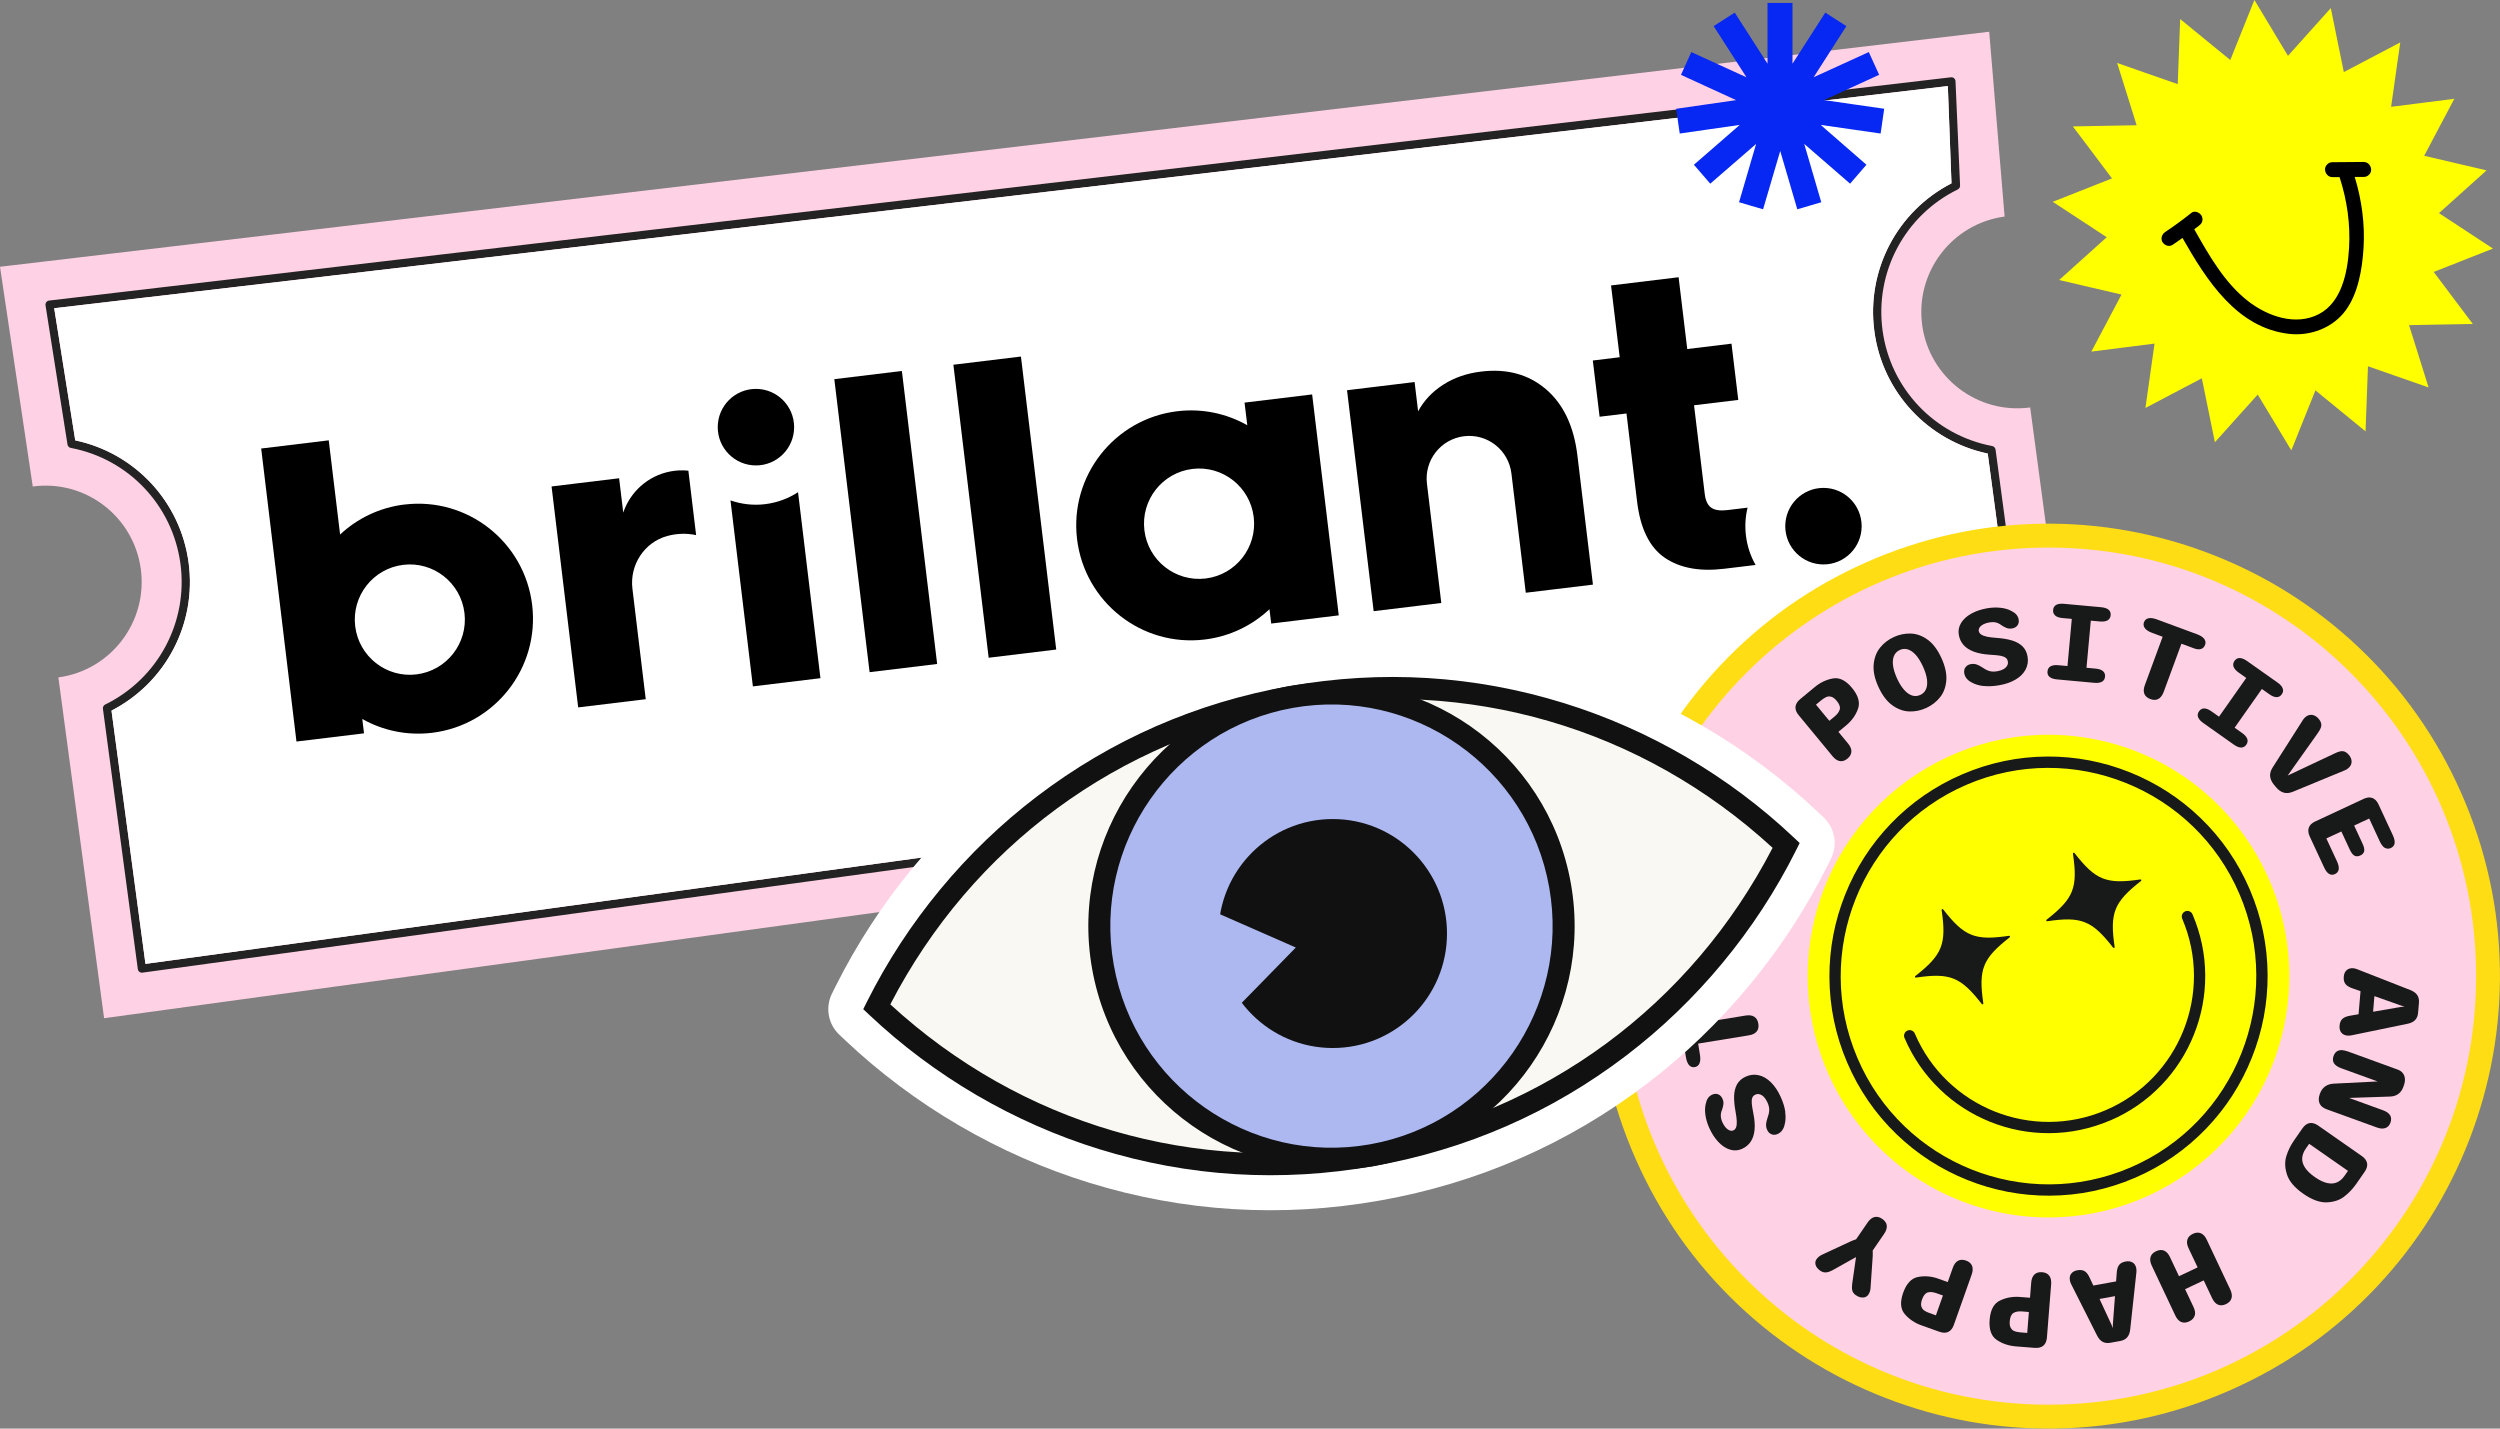
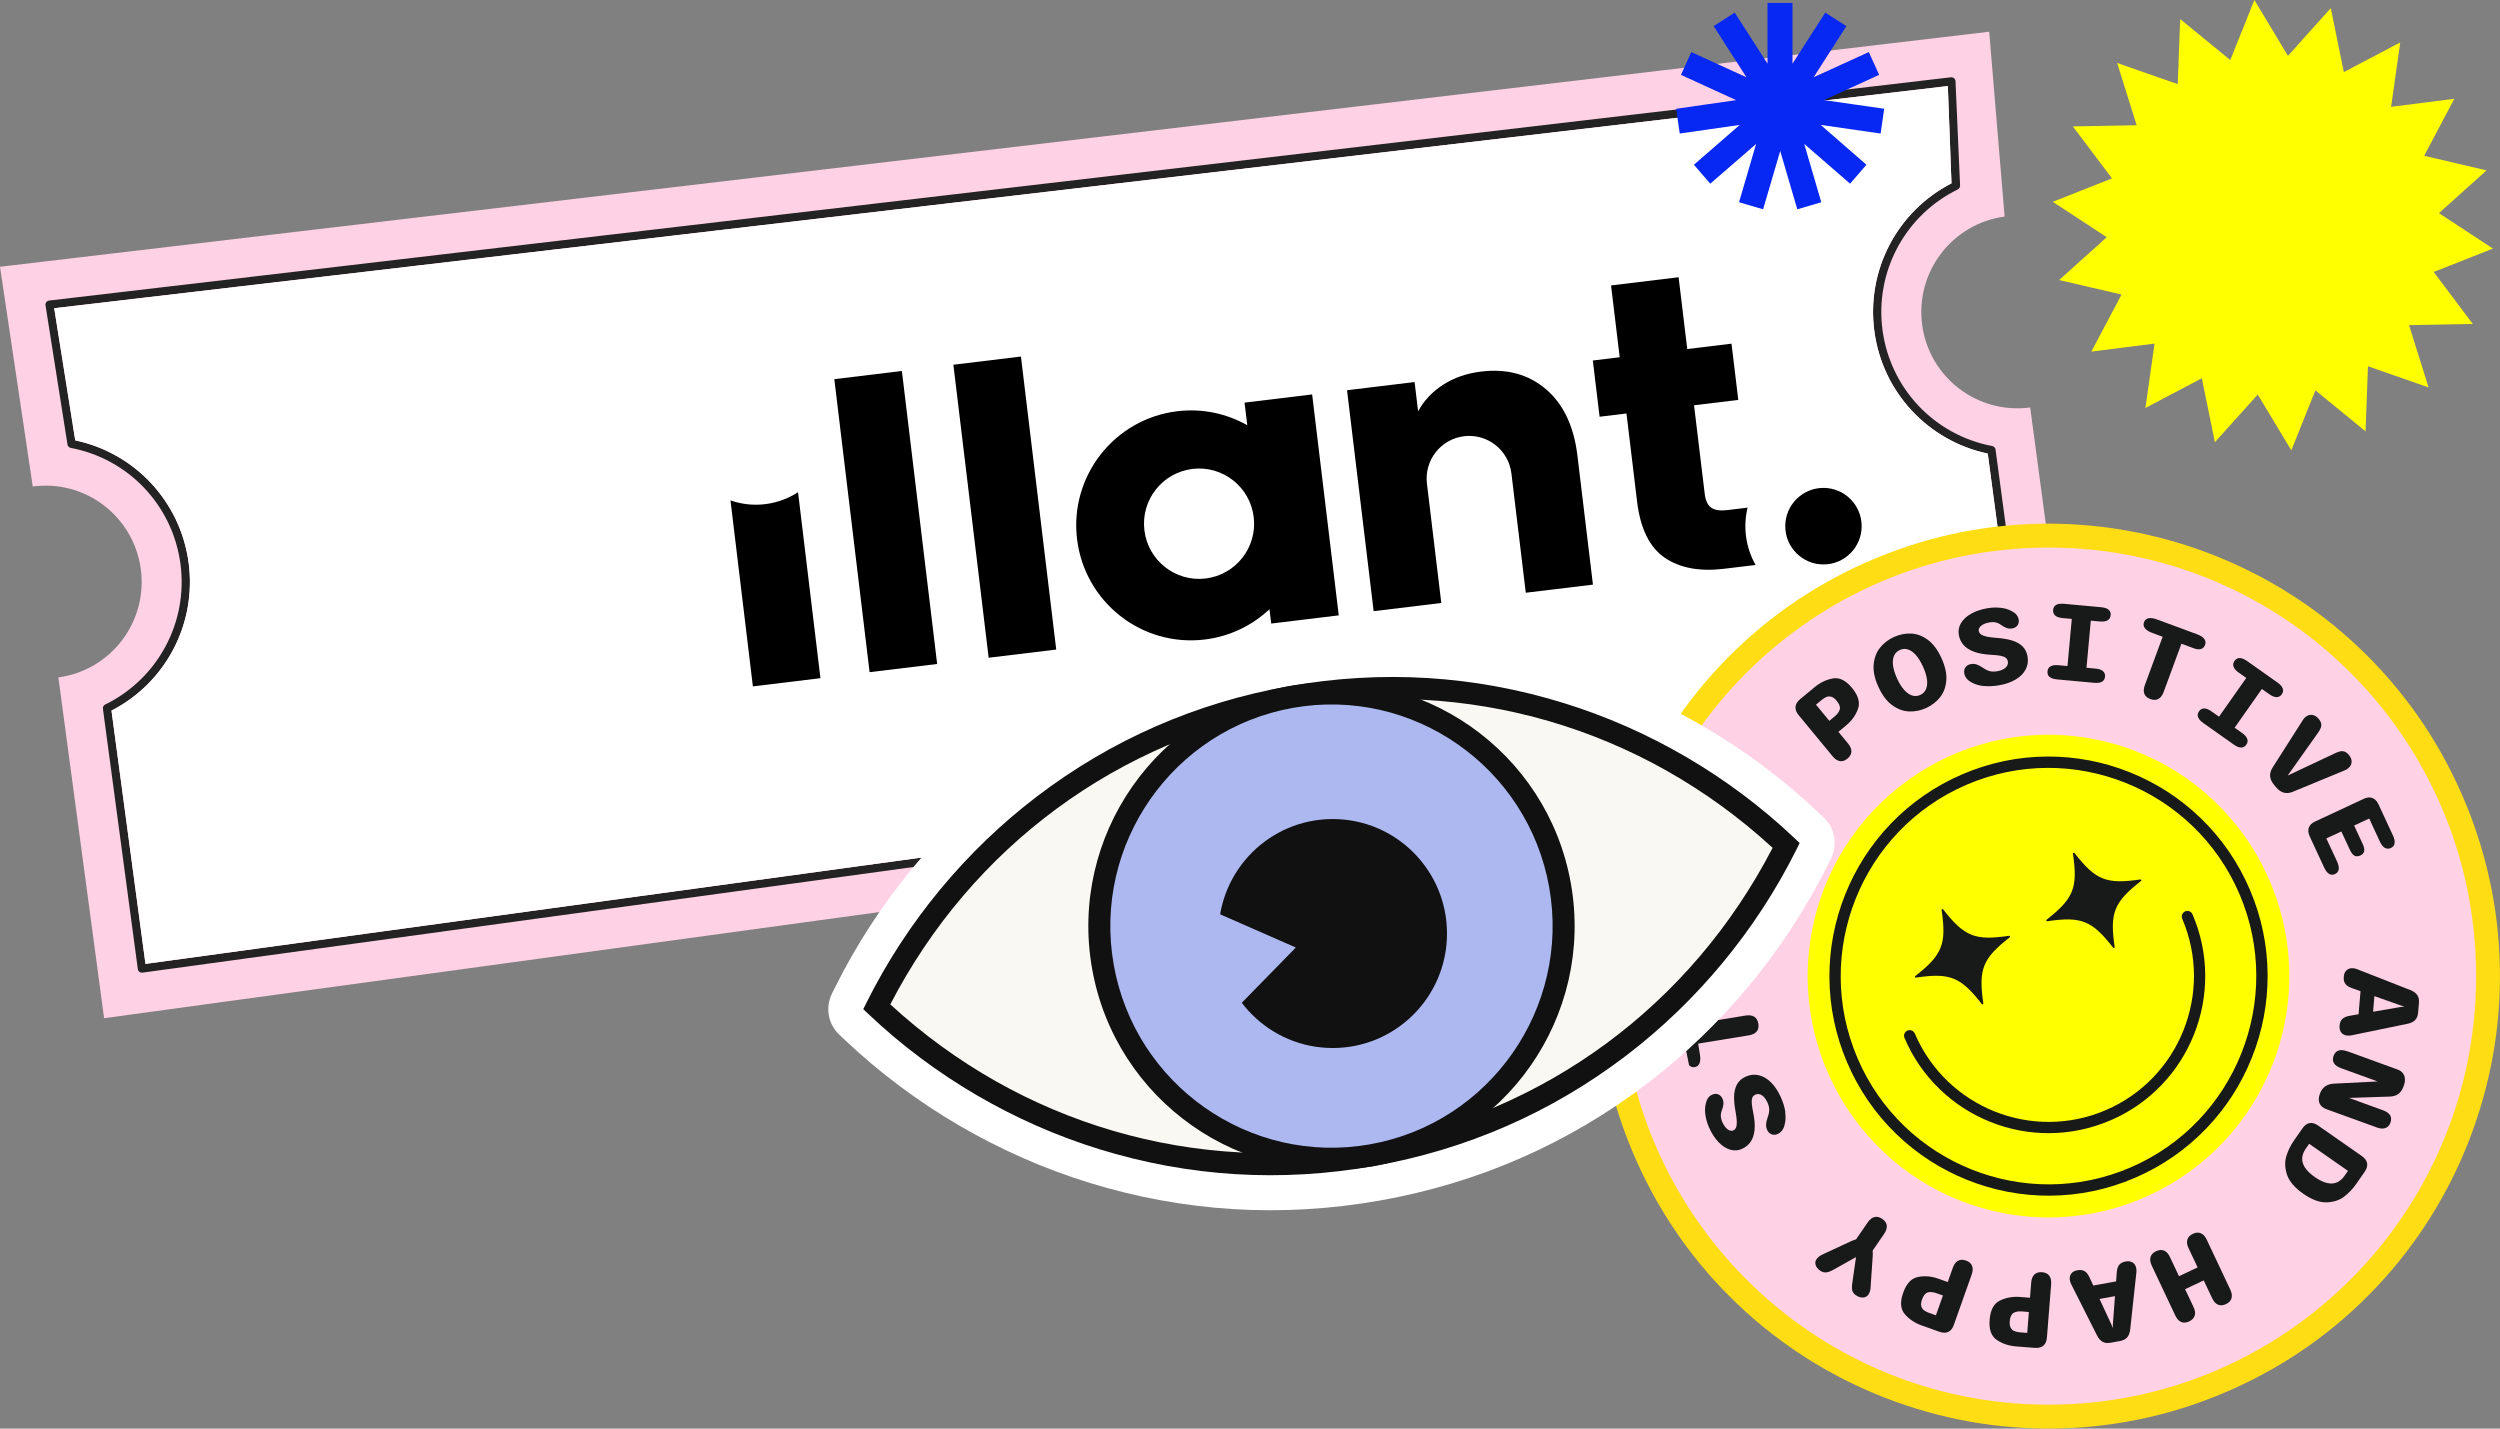
<svg xmlns="http://www.w3.org/2000/svg" width="378" height="216" viewBox="0 0 378 216" fill="none">
  <rect x="0" y="0" width="378" height="216" fill="#808080" stroke="none" />
  <g clip-path="url(#clip0_375_880)">
    <path d="M340.864 0L343.403 4.219L345.942 8.444L349.178 4.832L352.42 1.226L353.4 6.064L354.387 10.896L358.656 8.655L362.918 6.414L362.227 11.279L361.537 16.15L366.318 15.543L371.094 14.937L368.818 19.241L366.536 23.552L371.252 24.66L375.961 25.761L372.37 28.991L368.772 32.227L372.85 34.904L376.935 37.586L372.455 39.353L367.976 41.12L370.936 45.055L373.889 48.984L369.068 49.069L364.247 49.162L365.727 53.868L367.2 58.581L362.615 56.98L358.037 55.378L357.853 60.295L357.669 65.219L353.881 62.121L350.092 59.023L348.27 63.558L346.448 68.1L343.909 63.874L341.37 59.656L338.127 63.261L334.891 66.867L333.905 62.035L332.918 57.197L328.656 59.438L324.387 61.686L325.078 56.815L325.768 51.95L320.987 52.556L316.211 53.163L318.494 48.852L320.77 44.541L316.06 43.44L311.344 42.339L314.942 39.102L318.54 35.866L314.455 33.19L310.377 30.513L314.85 28.747L319.329 26.974L316.376 23.045L313.416 19.116L318.237 19.024L323.059 18.938L321.585 14.225L320.112 9.519L324.69 11.12L329.274 12.722L329.458 7.798L329.643 2.881L333.431 5.979L337.22 9.077L339.042 4.535L340.864 0Z" fill="#FFFF00" />
-     <path fill-rule="evenodd" clip-rule="evenodd" d="M357.399 24.488C356.604 24.495 355.808 24.502 355.012 24.508C354.216 24.515 353.42 24.521 352.624 24.528C352.335 24.528 352.059 24.66 351.855 24.871C351.651 25.075 351.526 25.359 351.545 25.662C351.565 25.965 351.69 26.248 351.888 26.453C352.085 26.657 352.354 26.782 352.664 26.782C352.841 26.782 353.025 26.782 353.203 26.782C353.381 26.782 353.565 26.782 353.742 26.782C354.308 28.516 354.722 30.296 354.966 32.096C355.209 33.895 355.288 35.714 355.176 37.534C355.064 39.36 354.788 41.397 354.104 43.209C353.427 45.015 352.341 46.591 350.618 47.494C348.868 48.404 346.935 48.489 345.06 48.061C343.186 47.626 341.377 46.676 339.897 45.523C338.108 44.126 336.634 42.392 335.332 40.526C334.03 38.661 332.898 36.65 331.787 34.693C331.787 34.693 331.787 34.686 331.78 34.679C331.78 34.679 331.78 34.673 331.774 34.666C331.892 34.574 332.017 34.482 332.135 34.389C332.254 34.297 332.379 34.205 332.497 34.112C332.616 34.014 332.721 33.921 332.806 33.816C332.892 33.704 332.958 33.585 332.99 33.427C333.023 33.295 333.03 33.137 333.004 32.992C332.977 32.847 332.931 32.695 332.859 32.577C332.708 32.346 332.451 32.155 332.168 32.062C331.885 31.97 331.583 31.99 331.346 32.181C330.702 32.695 330.05 33.196 329.379 33.684C328.715 34.172 328.038 34.64 327.354 35.095C327.117 35.253 326.939 35.51 326.86 35.787C326.788 36.064 326.814 36.373 326.985 36.631C327.15 36.881 327.4 37.059 327.669 37.138C327.946 37.217 328.242 37.191 328.498 37.02C328.748 36.855 328.998 36.683 329.248 36.505C329.498 36.327 329.741 36.156 329.991 35.978C331.82 39.188 333.878 42.59 336.463 45.299C339.048 48.008 342.166 50.032 346.106 50.48C347.717 50.665 349.375 50.44 350.875 49.834C352.374 49.227 353.716 48.239 354.69 46.901C355.624 45.615 356.248 44.053 356.656 42.418C357.071 40.783 357.268 39.076 357.367 37.507C357.478 35.701 357.413 33.882 357.182 32.076C356.952 30.27 356.564 28.483 356.031 26.75C356.268 26.75 356.498 26.75 356.735 26.75C356.972 26.75 357.202 26.75 357.439 26.75C357.728 26.75 358.005 26.618 358.208 26.407C358.412 26.196 358.537 25.919 358.518 25.616C358.498 25.312 358.373 25.029 358.176 24.825C357.978 24.62 357.709 24.495 357.399 24.495V24.488Z" fill="black" />
    <path d="M290.625 49.115C291.697 57.085 299.011 62.681 306.963 61.607L313.876 113.135L15.74 153.951L8.827 102.423C16.779 101.349 22.363 94.019 21.291 86.049C20.219 78.08 12.905 72.483 4.953 73.558L0 40.335L300.767 4.799L303.096 32.742C295.144 33.816 289.559 41.146 290.632 49.115H290.625Z" fill="#FFD1E4" />
    <path d="M306.463 108.026L21.541 147.063C21.199 147.109 20.883 146.872 20.837 146.523L15.562 107.17C15.529 106.899 15.668 106.642 15.904 106.524C23.889 102.615 28.467 94.058 27.283 85.239C26.099 76.419 19.436 69.379 10.701 67.724C10.438 67.671 10.235 67.461 10.202 67.19L6.88 46.149C6.834 45.806 7.077 45.49 7.419 45.444L294.966 11.687C295.308 11.641 295.624 11.879 295.67 12.228L296.361 27.995C296.393 28.266 296.255 28.523 296.018 28.642C288.033 32.55 283.456 41.107 284.639 49.926C285.823 58.746 292.486 65.786 301.221 67.441C301.484 67.493 301.688 67.704 301.728 67.975L307.003 107.328C307.049 107.671 306.806 107.987 306.463 108.033V108.026ZM21.995 145.738L305.681 106.873L300.544 68.581C291.5 66.669 284.633 59.293 283.403 50.091C282.166 40.882 286.843 31.951 295.065 27.719L294.512 13.012L8.195 46.604L11.379 66.584C20.423 68.496 27.29 75.872 28.52 85.074C29.756 94.283 25.08 103.214 16.858 107.446L21.995 145.738Z" fill="#232323" />
    <path d="M283.403 50.091C282.166 40.882 286.843 31.95 295.065 27.718L294.512 13.012L8.196 46.604L11.379 66.584C20.423 68.495 27.29 75.872 28.52 85.074C29.756 94.282 25.08 103.214 16.858 107.446L21.995 145.738L305.681 106.873L300.544 68.581C291.5 66.669 284.633 59.293 283.403 50.091Z" fill="white" />
    <path d="M337.292 210.16C328.866 213.891 319.961 215.848 310.824 215.993C302.004 216.132 293.335 214.569 285.074 211.366C276.812 208.156 269.36 203.456 262.934 197.398C256.278 191.122 251.016 183.661 247.299 175.21C243.576 166.766 241.623 157.84 241.478 148.684C241.34 139.845 242.899 131.157 246.096 122.878C249.299 114.598 253.989 107.13 260.033 100.69C266.295 94.019 273.741 88.745 282.173 85.021C290.599 81.29 299.505 79.332 308.641 79.187C317.461 79.049 326.13 80.611 334.391 83.815C342.653 87.025 350.105 91.725 356.531 97.783C363.188 104.058 368.45 111.52 372.166 119.971C375.889 128.415 377.842 137.34 377.987 146.496C378.125 155.336 376.566 164.024 373.37 172.303C370.166 180.582 365.477 188.051 359.432 194.491C353.17 201.162 345.724 206.435 337.292 210.16Z" fill="#FFDD14" />
    <path d="M309.733 212.388C345.441 212.388 374.389 183.377 374.389 147.59C374.389 111.804 345.441 82.793 309.733 82.793C274.024 82.793 245.076 111.804 245.076 147.59C245.076 183.377 274.024 212.388 309.733 212.388Z" fill="#FFD1E4" />
    <path d="M269.919 168.144C270.018 168.849 269.992 169.482 269.84 170.035C269.682 170.741 269.327 171.215 268.775 171.466C268.597 171.545 268.406 171.585 268.209 171.578C268.012 171.578 267.821 171.512 267.637 171.387C267.453 171.268 267.308 171.084 267.196 170.84C267.065 170.55 267.012 170.26 267.032 169.983C267.051 169.706 267.117 169.396 267.236 169.06C267.393 168.645 267.486 168.256 267.505 167.893C267.525 167.531 267.439 167.135 267.242 166.7C267.091 166.364 266.913 166.087 266.716 165.876C266.519 165.665 266.302 165.527 266.078 165.461C265.854 165.395 265.624 165.408 265.4 165.514C265.17 165.619 265.019 165.777 264.94 166.001C264.861 166.225 264.841 166.502 264.868 166.852C264.894 167.194 264.973 167.676 265.098 168.289C265.295 169.271 265.361 170.121 265.289 170.84C265.216 171.558 265.026 172.151 264.703 172.626C264.388 173.101 263.947 173.463 263.381 173.714C262.802 173.977 262.204 174.01 261.586 173.826C260.967 173.641 260.382 173.259 259.836 172.685C259.29 172.112 258.823 171.4 258.442 170.55C258.152 169.91 257.961 169.271 257.863 168.625C257.764 167.979 257.784 167.392 257.915 166.871C258.053 166.192 258.369 165.738 258.876 165.514C259.204 165.368 259.507 165.349 259.79 165.461C260.073 165.573 260.283 165.797 260.434 166.12C260.566 166.41 260.612 166.687 260.579 166.964C260.546 167.234 260.474 167.524 260.362 167.834C260.244 168.104 260.178 168.394 260.185 168.697C260.185 169.001 260.27 169.343 260.441 169.719C260.579 170.022 260.744 170.279 260.928 170.49C261.119 170.701 261.316 170.84 261.513 170.919C261.717 170.991 261.908 170.991 262.079 170.919C262.283 170.827 262.421 170.662 262.506 170.431C262.585 170.2 262.618 169.89 262.598 169.502C262.579 169.119 262.52 168.638 262.414 168.071C262.25 167.181 262.177 166.397 262.197 165.724C262.217 165.045 262.362 164.459 262.638 163.951C262.914 163.45 263.355 163.055 263.96 162.785C264.611 162.488 265.269 162.422 265.927 162.574C266.584 162.725 267.203 163.088 267.775 163.655C268.347 164.222 268.84 164.96 269.248 165.869C269.617 166.68 269.847 167.438 269.939 168.144H269.919Z" fill="#181919" />
-     <path d="M253.929 152.165C254.061 151.849 254.304 151.657 254.646 151.598C254.988 151.545 255.271 151.618 255.495 151.822C255.718 152.027 255.87 152.35 255.942 152.798L256.271 154.802L263.94 153.549C264.48 153.464 264.92 153.523 265.249 153.734C265.578 153.945 265.782 154.294 265.861 154.782C265.94 155.27 265.861 155.665 265.611 155.962C265.368 156.265 264.973 156.456 264.427 156.542L256.758 157.794L257.034 159.482C257.119 160.022 257.1 160.458 256.962 160.781C256.823 161.104 256.58 161.288 256.245 161.347C255.896 161.407 255.613 161.301 255.383 161.044C255.159 160.781 255.001 160.378 254.909 159.838L253.87 153.464C253.785 152.923 253.804 152.488 253.936 152.172L253.929 152.165Z" fill="#181919" />
+     <path d="M253.929 152.165C254.061 151.849 254.304 151.657 254.646 151.598C254.988 151.545 255.271 151.618 255.495 151.822C255.718 152.027 255.87 152.35 255.942 152.798L256.271 154.802L263.94 153.549C264.48 153.464 264.92 153.523 265.249 153.734C265.578 153.945 265.782 154.294 265.861 154.782C265.94 155.27 265.861 155.665 265.611 155.962C265.368 156.265 264.973 156.456 264.427 156.542L256.758 157.794L257.034 159.482C257.119 160.022 257.1 160.458 256.962 160.781C256.823 161.104 256.58 161.288 256.245 161.347C255.896 161.407 255.613 161.301 255.383 161.044L253.87 153.464C253.785 152.923 253.804 152.488 253.936 152.172L253.929 152.165Z" fill="#181919" />
    <path d="M264.684 147.867C264.427 148.091 264.092 148.184 263.69 148.144C263.513 148.124 263.329 148.078 263.138 148.006L255.12 144.749C254.633 144.558 254.285 144.301 254.074 143.985C253.857 143.668 253.778 143.273 253.824 142.805L253.969 141.289C254.015 140.821 254.173 140.451 254.442 140.181C254.712 139.911 255.107 139.733 255.613 139.641L264.111 137.999C264.315 137.966 264.506 137.953 264.684 137.973C265.098 138.012 265.407 138.171 265.611 138.434C265.815 138.705 265.9 139.047 265.861 139.463C265.815 139.95 265.657 140.306 265.394 140.524C265.131 140.748 264.73 140.9 264.184 140.972L256.508 142.198C255.922 142.277 255.416 142.297 254.975 142.251L254.995 142.04C255.429 142.08 255.929 142.198 256.488 142.389L263.782 145.079C264.302 145.257 264.664 145.474 264.881 145.751C265.098 146.021 265.183 146.404 265.131 146.892C265.091 147.313 264.94 147.63 264.684 147.854V147.867ZM260.474 144.604L260.849 140.781L263.052 140.445L262.579 145.283L260.474 144.604Z" fill="#181919" />
    <path d="M263.861 131.216C263.671 131.394 263.454 131.526 263.21 131.618C262.967 131.711 262.651 131.79 262.27 131.862L257.534 132.693C257.369 132.726 257.198 132.732 257.021 132.719C256.843 132.706 256.672 132.667 256.508 132.607C256.304 132.528 256.146 132.403 256.028 132.225C255.909 132.047 255.843 131.829 255.83 131.579C255.817 131.328 255.863 131.065 255.975 130.781C256.1 130.452 256.291 130.221 256.541 130.089C256.797 129.957 257.185 129.865 257.725 129.812L262.092 129.377L261.928 129.819L258.909 126.582C258.56 126.213 258.336 125.884 258.238 125.594C258.139 125.304 258.152 124.994 258.271 124.671C258.428 124.249 258.652 123.952 258.941 123.781C259.231 123.609 259.527 123.583 259.829 123.702C259.987 123.761 260.139 123.847 260.29 123.965C260.441 124.084 260.566 124.203 260.671 124.335L263.684 128.085C263.927 128.395 264.105 128.665 264.23 128.889C264.355 129.12 264.427 129.364 264.453 129.621C264.48 129.878 264.434 130.155 264.322 130.458L264.309 130.504C264.197 130.808 264.046 131.045 263.855 131.223L263.861 131.216ZM267.308 132.805C266.946 132.943 266.506 132.917 265.992 132.719L262.178 131.282L263.243 128.441L267.058 129.878C267.571 130.069 267.92 130.34 268.097 130.689C268.275 131.032 268.281 131.44 268.104 131.902C267.933 132.363 267.663 132.667 267.301 132.805H267.308Z" fill="#181919" />
    <path d="M277.97 110.657L279.424 112.417C279.779 112.845 279.95 113.254 279.93 113.643C279.917 114.032 279.72 114.381 279.345 114.697C278.963 115.014 278.582 115.139 278.194 115.08C277.812 115.02 277.437 114.776 277.089 114.348L271.952 108.125C271.596 107.697 271.439 107.275 271.478 106.866C271.518 106.458 271.748 106.075 272.175 105.719L274.379 103.893C275.214 103.201 276.135 102.76 277.128 102.582C278.121 102.397 279.095 102.878 280.035 104.025C280.983 105.172 281.279 106.233 280.923 107.196C280.568 108.165 279.976 108.989 279.147 109.674L277.963 110.657H277.97ZM276.595 108.989L277.418 108.31C277.819 107.974 278.075 107.624 278.174 107.255C278.273 106.886 278.115 106.458 277.707 105.963C277.431 105.627 277.161 105.423 276.891 105.35C276.622 105.278 276.372 105.284 276.142 105.39C275.911 105.489 275.661 105.647 275.398 105.864L274.576 106.543L276.595 108.989Z" fill="#181919" />
    <path d="M288.672 107.571C287.79 107.539 286.935 107.229 286.113 106.635C285.291 106.042 284.594 105.119 284.021 103.867C283.449 102.614 283.206 101.481 283.298 100.472C283.39 99.464 283.712 98.613 284.265 97.928C284.817 97.236 285.514 96.702 286.35 96.319C287.178 95.937 288.04 95.766 288.922 95.792C289.803 95.825 290.651 96.135 291.467 96.728C292.283 97.321 292.973 98.244 293.545 99.496C294.118 100.749 294.361 101.883 294.282 102.891C294.197 103.9 293.881 104.75 293.328 105.436C292.776 106.128 292.079 106.662 291.25 107.044C290.415 107.426 289.553 107.604 288.672 107.571ZM291.21 104.21C291.381 103.814 291.434 103.333 291.362 102.753C291.289 102.173 291.086 101.514 290.75 100.775C290.415 100.044 290.053 99.464 289.665 99.028C289.27 98.593 288.875 98.317 288.461 98.191C288.053 98.066 287.645 98.093 287.251 98.277C286.85 98.462 286.554 98.752 286.383 99.147C286.205 99.543 286.152 100.03 286.225 100.611C286.297 101.191 286.501 101.843 286.83 102.575C287.165 103.313 287.534 103.9 287.922 104.328C288.316 104.763 288.718 105.04 289.125 105.165C289.54 105.291 289.948 105.258 290.349 105.073C290.75 104.889 291.033 104.605 291.204 104.21H291.21Z" fill="#181919" />
    <path d="M299.912 103.735C299.209 103.649 298.603 103.465 298.104 103.181C297.466 102.852 297.097 102.384 296.992 101.79C296.959 101.593 296.972 101.402 297.025 101.21C297.077 101.019 297.189 100.848 297.354 100.703C297.518 100.558 297.729 100.459 297.992 100.413C298.307 100.36 298.597 100.38 298.86 100.466C299.123 100.558 299.399 100.696 299.695 100.894C300.057 101.151 300.412 101.336 300.754 101.448C301.096 101.56 301.504 101.573 301.971 101.494C302.339 101.435 302.649 101.329 302.899 101.191C303.155 101.052 303.339 100.881 303.464 100.676C303.589 100.472 303.629 100.248 303.583 100.004C303.543 99.754 303.425 99.562 303.227 99.431C303.03 99.299 302.767 99.207 302.425 99.141C302.083 99.081 301.603 99.035 300.978 99.002C299.978 98.943 299.143 98.791 298.465 98.541C297.788 98.29 297.268 97.954 296.887 97.526C296.512 97.097 296.268 96.576 296.17 95.97C296.065 95.344 296.176 94.75 296.512 94.197C296.847 93.643 297.36 93.175 298.051 92.786C298.742 92.397 299.551 92.127 300.465 91.969C301.155 91.85 301.82 91.83 302.471 91.896C303.122 91.962 303.681 92.127 304.148 92.391C304.767 92.694 305.128 93.116 305.22 93.669C305.28 94.025 305.22 94.322 305.036 94.566C304.852 94.81 304.589 94.961 304.234 95.021C303.925 95.073 303.642 95.047 303.385 94.948C303.129 94.849 302.866 94.704 302.596 94.52C302.366 94.335 302.103 94.203 301.807 94.124C301.511 94.052 301.162 94.045 300.754 94.118C300.425 94.17 300.136 94.269 299.886 94.394C299.636 94.526 299.452 94.678 299.327 94.856C299.202 95.034 299.156 95.219 299.189 95.403C299.228 95.621 299.347 95.799 299.551 95.937C299.754 96.075 300.044 96.181 300.425 96.267C300.8 96.346 301.28 96.405 301.853 96.445C302.754 96.51 303.53 96.636 304.175 96.827C304.826 97.018 305.358 97.308 305.773 97.697C306.187 98.093 306.457 98.62 306.569 99.272C306.687 99.978 306.588 100.637 306.273 101.23C305.957 101.83 305.451 102.338 304.76 102.746C304.063 103.162 303.227 103.452 302.247 103.616C301.373 103.768 300.577 103.794 299.873 103.715L299.912 103.735Z" fill="#181919" />
    <path d="M309.897 102.357C309.654 102.153 309.548 101.876 309.581 101.52C309.614 101.164 309.765 100.914 310.042 100.749C310.318 100.591 310.713 100.531 311.219 100.578L316.843 101.092C317.356 101.138 317.731 101.263 317.968 101.474C318.211 101.685 318.316 101.962 318.283 102.311C318.25 102.661 318.099 102.918 317.816 103.076C317.54 103.234 317.145 103.287 316.645 103.241L311.022 102.727C310.509 102.68 310.134 102.555 309.897 102.351V102.357ZM310.746 93.063C310.502 92.852 310.397 92.575 310.43 92.226C310.463 91.876 310.614 91.619 310.89 91.461C311.166 91.303 311.555 91.25 312.068 91.296L317.691 91.811C318.198 91.857 318.573 91.982 318.816 92.186C319.059 92.391 319.165 92.667 319.132 93.023C319.099 93.373 318.948 93.63 318.671 93.795C318.395 93.953 318 94.012 317.494 93.966L311.87 93.452C311.357 93.406 310.982 93.281 310.746 93.07V93.063ZM313.271 93.399L316.146 93.663L315.462 101.138L312.587 100.874L313.271 93.399Z" fill="#181919" />
    <path d="M333.273 96.596C333.484 96.866 333.53 97.17 333.411 97.499C333.293 97.822 333.089 98.033 332.8 98.125C332.51 98.218 332.155 98.191 331.734 98.033L329.833 97.328L327.143 104.632C326.952 105.146 326.683 105.495 326.341 105.68C325.999 105.864 325.591 105.871 325.13 105.699C324.67 105.528 324.367 105.264 324.223 104.902C324.085 104.539 324.111 104.104 324.302 103.583L326.992 96.28L325.394 95.686C324.88 95.495 324.512 95.258 324.308 94.981C324.098 94.704 324.052 94.401 324.17 94.078C324.295 93.749 324.519 93.544 324.861 93.478C325.196 93.406 325.624 93.472 326.143 93.663L332.188 95.897C332.701 96.088 333.069 96.319 333.28 96.596H333.273Z" fill="#181919" />
    <path d="M332.346 108.435C332.241 108.138 332.287 107.842 332.491 107.552C332.694 107.262 332.951 107.117 333.273 107.117C333.589 107.117 333.964 107.262 334.378 107.558L338.996 110.821C339.417 111.118 339.673 111.415 339.785 111.718C339.89 112.021 339.844 112.311 339.64 112.601C339.436 112.891 339.173 113.03 338.858 113.03C338.535 113.03 338.174 112.878 337.759 112.588L333.142 109.325C332.721 109.028 332.458 108.732 332.352 108.435H332.346ZM339.732 102.364L342.094 104.032L337.779 110.169L335.418 108.501L339.732 102.364ZM337.713 100.808C337.608 100.505 337.654 100.215 337.858 99.925C338.062 99.635 338.318 99.49 338.641 99.497C338.956 99.497 339.325 99.648 339.746 99.938L344.363 103.201C344.777 103.491 345.04 103.788 345.146 104.091C345.257 104.394 345.211 104.684 345.008 104.974C344.804 105.264 344.547 105.409 344.225 105.409C343.909 105.409 343.534 105.264 343.12 104.968L338.502 101.705C338.081 101.408 337.818 101.112 337.713 100.808Z" fill="#181919" />
    <path d="M343.238 117.38C343.205 116.952 343.33 116.51 343.607 116.068L348.23 108.811C348.309 108.679 348.434 108.547 348.586 108.415C348.908 108.145 349.25 108.04 349.612 108.092C349.973 108.152 350.289 108.343 350.572 108.672C350.789 108.929 350.914 109.167 350.96 109.397C351.006 109.622 350.98 109.852 350.888 110.083C350.796 110.314 350.638 110.584 350.421 110.887L345.389 117.98L345.106 117.637L352.966 113.933C353.302 113.768 353.591 113.656 353.834 113.603C354.078 113.55 354.308 113.57 354.518 113.649C354.736 113.735 354.946 113.9 355.163 114.157C355.439 114.486 355.571 114.836 355.564 115.198C355.551 115.561 355.387 115.884 355.058 116.154C354.893 116.292 354.749 116.385 354.617 116.437L346.672 119.72C346.185 119.918 345.731 119.964 345.317 119.852C344.902 119.74 344.501 119.463 344.133 119.021L343.856 118.692C343.482 118.244 343.278 117.809 343.245 117.374L343.238 117.38Z" fill="#181919" />
    <path d="M360.589 128.204C360.307 128.039 360.05 127.703 359.82 127.208L358.222 123.761L355.946 124.822L357.215 127.558C357.439 128.046 357.524 128.428 357.465 128.705C357.406 128.982 357.209 129.199 356.88 129.351C356.551 129.502 356.255 129.516 356.005 129.384C355.748 129.252 355.512 128.942 355.282 128.454L354.012 125.719L351.743 126.773L353.348 130.221C353.578 130.722 353.67 131.131 353.611 131.454C353.558 131.777 353.367 132.014 353.052 132.159C352.729 132.311 352.433 132.297 352.157 132.133C351.881 131.968 351.624 131.632 351.394 131.131L349.23 126.47C349 125.969 348.954 125.528 349.092 125.139C349.23 124.75 349.553 124.44 350.059 124.203L357.367 120.795C357.873 120.557 358.314 120.511 358.702 120.656C359.09 120.801 359.399 121.124 359.629 121.619L361.793 126.279C362.254 127.268 362.155 127.914 361.504 128.217C361.181 128.369 360.885 128.355 360.603 128.191L360.589 128.204Z" fill="#181919" />
    <path d="M354.814 146.687C355.071 146.463 355.4 146.364 355.808 146.397C355.985 146.41 356.169 146.457 356.36 146.529L364.418 149.687C364.904 149.871 365.253 150.122 365.477 150.438C365.694 150.754 365.786 151.15 365.746 151.618L365.615 153.134C365.575 153.602 365.424 153.971 365.154 154.248C364.885 154.518 364.496 154.703 363.99 154.802L355.512 156.549C355.308 156.588 355.117 156.601 354.939 156.582C354.525 156.549 354.216 156.397 354.005 156.127C353.795 155.863 353.709 155.52 353.742 155.098C353.782 154.611 353.933 154.255 354.196 154.031C354.459 153.806 354.86 153.648 355.4 153.563L363.056 152.244C363.641 152.159 364.148 152.132 364.589 152.172L364.569 152.383C364.135 152.343 363.635 152.238 363.076 152.053L355.748 149.456C355.229 149.285 354.86 149.067 354.643 148.797C354.426 148.526 354.334 148.151 354.38 147.663C354.413 147.241 354.558 146.918 354.814 146.694V146.687ZM359.07 149.898L358.748 153.727L356.551 154.09L356.965 149.245L359.077 149.898H359.07Z" fill="#181919" />
    <path d="M354.907 158.948L362.523 161.717C362.859 161.842 363.122 162.02 363.306 162.257C363.49 162.494 363.595 162.771 363.622 163.094C363.648 163.411 363.595 163.747 363.47 164.096L363.385 164.34C363.214 164.815 362.951 165.177 362.596 165.428C362.24 165.672 361.806 165.797 361.287 165.803L353.394 166.067L353.131 165.263L360.313 167.873C360.839 168.064 361.201 168.322 361.385 168.631C361.576 168.948 361.589 169.324 361.431 169.759C361.287 170.161 361.037 170.424 360.682 170.556C360.326 170.688 359.892 170.662 359.366 170.47L351.756 167.709C351.236 167.517 350.888 167.227 350.717 166.832C350.546 166.436 350.559 165.981 350.743 165.454L350.776 165.355C350.954 164.874 351.217 164.505 351.578 164.254C351.94 164.004 352.381 163.865 352.9 163.846L360.905 163.444L360.938 164.037L353.979 161.512C352.914 161.123 352.532 160.504 352.835 159.66C353.144 158.803 353.834 158.572 354.9 158.961L354.907 158.948Z" fill="#181919" />
    <path d="M354.466 180.912C353.769 181.452 352.887 181.749 351.822 181.795C350.756 181.841 349.566 181.406 348.25 180.49C346.935 179.574 346.119 178.605 345.79 177.59C345.461 176.568 345.435 175.638 345.698 174.795C345.961 173.951 346.343 173.173 346.843 172.455L348.125 170.609C348.441 170.154 348.803 169.884 349.21 169.811C349.612 169.739 350.046 169.864 350.5 170.18L357.11 174.795C357.564 175.111 357.827 175.474 357.906 175.882C357.978 176.284 357.853 176.719 357.538 177.174L356.255 179.02C355.755 179.738 355.163 180.365 354.466 180.905V180.912ZM348.092 175.098C348.059 175.572 348.197 176.047 348.507 176.528C348.816 177.009 349.316 177.491 350 177.972C350.69 178.453 351.315 178.756 351.874 178.875C352.433 178.994 352.927 178.961 353.361 178.77C353.795 178.578 354.17 178.249 354.492 177.781L355.012 177.036L349.145 172.942L348.625 173.687C348.303 174.155 348.125 174.623 348.092 175.098Z" fill="#181919" />
    <path d="M331.839 198.914C331.728 199.29 331.451 199.586 331.004 199.797C330.557 200.008 330.156 200.035 329.794 199.883C329.432 199.731 329.136 199.402 328.899 198.894L325.347 191.366C325.111 190.865 325.051 190.43 325.163 190.061C325.275 189.685 325.551 189.395 325.999 189.184C326.446 188.974 326.847 188.941 327.209 189.092C327.564 189.244 327.867 189.567 328.097 190.068L329.465 192.962L332.28 191.63L330.912 188.736C330.675 188.235 330.616 187.8 330.728 187.431C330.84 187.055 331.116 186.765 331.563 186.554C332.004 186.343 332.405 186.317 332.767 186.469C333.129 186.62 333.425 186.943 333.661 187.444L337.213 194.972C337.45 195.473 337.516 195.915 337.404 196.297C337.292 196.673 337.016 196.969 336.575 197.18C336.128 197.391 335.727 197.418 335.365 197.266C335.003 197.114 334.707 196.785 334.47 196.277L333.201 193.594L330.386 194.926L331.655 197.609C331.892 198.11 331.958 198.551 331.846 198.927L331.839 198.914Z" fill="#181919" />
    <path d="M322.467 190.892C322.749 191.076 322.934 191.373 323.006 191.775C323.039 191.953 323.045 192.144 323.026 192.349L322.092 200.971C322.039 201.492 321.894 201.894 321.644 202.19C321.394 202.487 321.039 202.671 320.579 202.757L319.086 203.027C318.625 203.113 318.224 203.06 317.895 202.869C317.56 202.678 317.283 202.355 317.053 201.887L313.153 194.148C313.061 193.964 313.002 193.786 312.969 193.608C312.896 193.199 312.955 192.863 313.159 192.586C313.363 192.316 313.666 192.138 314.08 192.065C314.56 191.98 314.942 192.032 315.231 192.223C315.521 192.415 315.771 192.764 315.994 193.265L319.27 200.325C319.507 200.865 319.665 201.353 319.743 201.788L319.533 201.828C319.454 201.393 319.428 200.885 319.461 200.292L320.046 192.527C320.072 191.98 320.184 191.564 320.388 191.287C320.592 191.004 320.934 190.819 321.414 190.734C321.829 190.661 322.177 190.714 322.46 190.899L322.467 190.892ZM320.487 195.849L316.718 196.534L315.797 194.504L320.572 193.634L320.493 195.849H320.487Z" fill="#181919" />
    <path d="M306.937 196.218L307.115 193.944C307.161 193.39 307.319 192.975 307.601 192.705C307.884 192.434 308.266 192.322 308.752 192.355C309.246 192.395 309.608 192.566 309.844 192.883C310.081 193.192 310.173 193.627 310.134 194.181L309.496 202.23C309.45 202.783 309.272 203.199 308.963 203.462C308.654 203.726 308.22 203.838 307.661 203.799L304.806 203.574C303.721 203.489 302.76 203.166 301.918 202.599C301.077 202.039 300.715 201.017 300.833 199.534C300.952 198.051 301.471 197.082 302.399 196.64C303.326 196.198 304.326 196.014 305.398 196.099L306.93 196.218H306.937ZM306.766 198.374L305.707 198.288C305.181 198.248 304.76 198.321 304.438 198.519C304.115 198.716 303.925 199.132 303.872 199.771C303.839 200.199 303.892 200.542 304.03 200.78C304.168 201.023 304.359 201.188 304.595 201.274C304.832 201.366 305.122 201.426 305.457 201.452L306.516 201.538L306.766 198.374Z" fill="#181919" />
    <path d="M294.499 193.845L295.262 191.696C295.446 191.169 295.709 190.813 296.051 190.628C296.393 190.444 296.795 190.431 297.255 190.595C297.722 190.76 298.025 191.024 298.176 191.386C298.321 191.749 298.301 192.191 298.117 192.718L295.42 200.325C295.236 200.852 294.953 201.202 294.585 201.38C294.216 201.557 293.769 201.551 293.243 201.366L290.546 200.404C289.52 200.041 288.678 199.474 288.014 198.71C287.349 197.945 287.264 196.864 287.757 195.467C288.257 194.063 289.007 193.265 290.02 193.074C291.033 192.883 292.039 192.968 293.052 193.331L294.499 193.845ZM293.776 195.882L292.769 195.526C292.276 195.348 291.848 195.315 291.48 195.414C291.118 195.519 290.829 195.875 290.612 196.482C290.467 196.89 290.428 197.227 290.5 197.497C290.572 197.767 290.711 197.972 290.914 198.123C291.118 198.275 291.381 198.407 291.704 198.519L292.71 198.875L293.769 195.882H293.776Z" fill="#181919" />
    <path d="M282.91 188.268C283.035 188.493 283.114 188.736 283.14 188.993C283.166 189.251 283.173 189.58 283.153 189.969L282.824 194.775C282.818 194.939 282.785 195.111 282.725 195.282C282.666 195.453 282.594 195.612 282.495 195.75C282.37 195.928 282.212 196.053 282.009 196.126C281.805 196.198 281.581 196.205 281.338 196.159C281.094 196.113 280.844 196.001 280.594 195.829C280.305 195.631 280.127 195.388 280.062 195.111C279.996 194.834 280.002 194.425 280.081 193.898L280.706 189.541L281.094 189.811L277.233 191.973C276.793 192.223 276.418 192.362 276.109 192.388C275.806 192.415 275.51 192.329 275.221 192.131C274.852 191.874 274.615 191.584 274.523 191.268C274.431 190.945 274.471 190.655 274.661 190.384C274.754 190.246 274.879 190.121 275.023 190.002C275.175 189.883 275.319 189.791 275.477 189.719L279.838 187.688C280.193 187.53 280.502 187.418 280.752 187.346C281.002 187.28 281.259 187.266 281.515 187.299C281.772 187.339 282.028 187.444 282.298 187.629L282.337 187.655C282.6 187.84 282.798 188.044 282.923 188.268H282.91ZM285.278 185.295C285.324 185.678 285.192 186.1 284.883 186.555L282.574 189.923L280.081 188.202L282.39 184.834C282.699 184.379 283.048 184.109 283.423 184.017C283.798 183.924 284.192 184.017 284.6 184.3C285.008 184.584 285.231 184.913 285.284 185.295H285.278Z" fill="#181919" />
    <path d="M345.345 155.167C349.522 135.457 336.964 116.084 317.296 111.898C297.628 107.712 278.298 120.298 274.121 140.008C269.944 159.719 282.502 179.091 302.17 183.278C321.838 187.464 341.168 174.878 345.345 155.167Z" fill="#FFFF00" />
    <path d="M322.776 178.097C318.665 179.864 314.337 180.767 309.904 180.787C305.622 180.807 301.425 180.002 297.433 178.401C293.44 176.799 289.849 174.478 286.764 171.505C283.567 168.427 281.055 164.775 279.292 160.655C277.529 156.536 276.628 152.198 276.609 147.755C276.589 143.464 277.391 139.258 278.99 135.257C280.588 131.256 282.903 127.657 285.87 124.565C288.941 121.362 292.585 118.844 296.696 117.077C300.807 115.31 305.135 114.407 309.568 114.388C313.85 114.368 318.046 115.172 322.039 116.774C326.032 118.376 329.623 120.696 332.708 123.669C335.904 126.747 338.417 130.399 340.18 134.519C341.942 138.639 342.844 142.976 342.863 147.419C342.883 151.71 342.081 155.916 340.482 159.917C338.884 163.918 336.569 167.517 333.602 170.609C330.531 173.813 326.887 176.331 322.776 178.097ZM297.36 118.646C281.436 125.482 274.03 144.031 280.851 159.99C287.672 175.948 306.181 183.371 322.105 176.535C338.029 169.699 345.435 151.15 338.614 135.191C331.793 119.233 313.284 111.81 297.36 118.646Z" fill="#181919" />
    <path d="M319.059 169.409C316.119 170.668 313.021 171.321 309.851 171.334C306.786 171.347 303.787 170.774 300.932 169.627C298.077 168.48 295.506 166.825 293.302 164.696C291.013 162.494 289.217 159.884 287.961 156.937C287.777 156.509 287.974 156.008 288.408 155.823C288.836 155.639 289.336 155.837 289.52 156.272C294.295 167.445 307.246 172.639 318.395 167.853C329.544 163.068 334.727 150.089 329.952 138.915C329.768 138.487 329.965 137.986 330.399 137.801C330.827 137.617 331.326 137.815 331.511 138.25C332.767 141.196 333.418 144.301 333.431 147.478C333.444 150.55 332.872 153.556 331.728 156.417C330.583 159.278 328.932 161.855 326.808 164.063C324.611 166.357 322.006 168.157 319.066 169.416L319.059 169.409Z" fill="#181919" />
    <path d="M303.866 141.724C299.761 144.94 299.123 146.542 299.88 151.71C299.899 151.842 299.728 151.915 299.649 151.809C296.44 147.696 294.841 147.056 289.685 147.814C289.553 147.834 289.481 147.663 289.586 147.584C293.69 144.367 294.328 142.765 293.572 137.597C293.552 137.465 293.723 137.393 293.802 137.498C297.012 141.612 298.61 142.251 303.767 141.493C303.898 141.473 303.971 141.645 303.866 141.724Z" fill="#181919" />
    <path d="M323.723 133.2C319.618 136.417 318.98 138.019 319.737 143.187C319.757 143.319 319.586 143.391 319.507 143.286C316.297 139.173 314.699 138.533 309.542 139.291C309.41 139.311 309.338 139.14 309.443 139.061C313.547 135.844 314.185 134.242 313.429 129.074C313.409 128.942 313.58 128.87 313.659 128.975C316.869 133.088 318.467 133.728 323.624 132.97C323.756 132.95 323.828 133.121 323.723 133.2Z" fill="#181919" />
    <path d="M127.8 157.293C138.232 167.148 150.972 174.59 164.64 178.816C178.973 183.245 193.785 184.155 208.65 181.518C223.515 178.882 237.111 172.929 249.055 163.832C260.441 155.158 269.86 143.787 276.286 130.939L276.839 129.832C277.884 127.742 277.437 125.205 275.74 123.603L274.839 122.752C264.407 112.898 251.667 105.456 237.999 101.23C223.666 96.8 208.854 95.891 193.989 98.528C179.124 101.164 165.528 107.117 153.584 116.213C142.198 124.888 132.779 136.259 126.353 149.106L125.8 150.214C124.755 152.303 125.202 154.841 126.899 156.443L127.8 157.293Z" fill="white" />
    <path d="M270.07 127.822C258.172 151.611 235.591 169.666 207.433 174.663C179.275 179.66 151.887 170.477 132.562 152.224C144.461 128.435 167.041 110.38 195.199 105.383C223.357 100.387 250.746 109.569 270.07 127.822Z" fill="#F9F8F2" />
    <path d="M207.729 176.304C193.7 178.796 179.722 177.939 166.199 173.753C153.301 169.765 141.271 162.738 131.424 153.437L130.523 152.587L131.076 151.479C137.14 139.351 146.026 128.619 156.774 120.432C168.041 111.85 180.874 106.233 194.903 103.748C208.933 101.257 222.91 102.113 236.433 106.299C249.332 110.287 261.362 117.314 271.208 126.615L272.109 127.466L271.557 128.573C265.493 140.702 256.606 151.433 245.859 159.62C234.592 168.203 221.759 173.819 207.729 176.304ZM134.614 151.862C154.366 170.002 180.729 177.708 207.144 173.021C233.559 168.335 255.679 152.02 268.018 128.191C248.266 110.05 221.904 102.344 195.489 107.031C169.074 111.718 146.954 128.032 134.614 151.862Z" fill="#111111" />
    <path d="M201.316 175.197C220.7 175.197 236.414 159.449 236.414 140.023C236.414 120.597 220.7 104.849 201.316 104.849C181.933 104.849 166.219 120.597 166.219 140.023C166.219 159.449 181.933 175.197 201.316 175.197Z" fill="#ACB8EF" />
    <path d="M207.729 176.304C187.767 179.844 168.653 166.456 165.121 146.45C161.588 126.444 174.947 107.288 194.91 103.748C214.872 100.208 233.987 113.596 237.519 133.602C241.051 153.609 227.692 172.764 207.729 176.304ZM195.489 107.031C177.335 110.254 165.18 127.676 168.396 145.87C171.612 164.063 188.997 176.245 207.15 173.021C225.304 169.798 237.459 152.376 234.243 134.183C231.027 115.989 213.642 103.808 195.489 107.031Z" fill="#111111" />
    <path d="M201.514 158.46C211.053 158.46 218.786 150.71 218.786 141.15C218.786 131.59 211.053 123.84 201.514 123.84C191.974 123.84 184.241 131.59 184.241 141.15C184.241 150.71 191.974 158.46 201.514 158.46Z" fill="#111111" />
    <path d="M182.439 137.347L195.929 143.266L183.629 155.843L182.439 137.347Z" fill="#ACB8EF" />
    <path d="M263.986 80.974C263.809 79.517 263.907 78.1 264.236 76.755L261.197 77.124C260.079 77.256 259.257 77.137 258.731 76.755C258.198 76.373 257.876 75.687 257.757 74.685L256.139 61.277L262.829 60.467L261.803 51.963L255.113 52.774L253.804 41.917L243.59 43.157L244.898 54.013L240.834 54.508L241.86 63.011L245.925 62.517L247.523 75.806C248.016 79.919 249.411 82.753 251.7 84.322C253.989 85.891 256.988 86.445 260.691 85.997L265.446 85.423C264.69 84.092 264.177 82.595 263.986 80.98V80.974Z" fill="black" />
    <path d="M136.364 56.09L141.698 100.393L131.483 101.632L126.149 57.329L136.364 56.09Z" fill="black" />
    <path d="M154.366 53.908L159.701 98.211L149.486 99.45L144.152 55.147L154.366 53.908Z" fill="black" />
    <path d="M115.698 76.228C113.862 76.452 112.08 76.228 110.449 75.661L113.836 103.781L124.051 102.542L120.664 74.421C119.21 75.364 117.533 76.003 115.698 76.228Z" fill="black" />
    <path d="M275.707 85.344C278.897 85.344 281.482 82.753 281.482 79.556C281.482 76.36 278.897 73.769 275.707 73.769C272.518 73.769 269.932 76.36 269.932 79.556C269.932 82.753 272.518 85.344 275.707 85.344Z" fill="black" />
-     <path d="M104.082 71.165C103.2 71.073 102.293 71.106 101.385 71.277C97.892 71.943 95.281 74.421 94.235 77.5L93.61 72.312L83.396 73.551L87.421 106.959L97.636 105.719L95.623 89.016C95.189 85.43 97.399 82.009 100.872 81.046C100.898 81.04 100.925 81.033 100.951 81.026C102.404 80.638 103.871 80.618 105.253 80.908L104.082 71.165Z" fill="black" />
-     <path d="M114.296 70.374C117.486 70.374 120.072 67.783 120.072 64.586C120.072 61.39 117.486 58.799 114.296 58.799C111.107 58.799 108.521 61.39 108.521 64.586C108.521 67.783 111.107 70.374 114.296 70.374Z" fill="black" />
    <path d="M233.75 58.852C231.112 56.597 227.843 55.707 223.943 56.182C221.752 56.446 219.832 57.118 218.181 58.186C216.53 59.254 215.28 60.592 214.419 62.194L213.886 57.764L203.671 59.003L207.696 92.41L214.708 91.56L217.911 91.171H217.924L215.754 73.129C215.326 69.596 217.839 66.386 221.371 65.957C224.896 65.529 228.1 68.047 228.527 71.587L230.698 89.622L235.236 89.075L240.853 88.396L238.505 68.878C237.972 64.448 236.387 61.106 233.75 58.852Z" fill="black" />
    <path d="M188.175 60.875L188.589 64.296C185.478 62.536 181.808 61.719 177.993 62.18C168.482 63.334 161.7 71.989 162.851 81.521C164.002 91.052 172.639 97.849 182.15 96.695C185.965 96.234 189.339 94.559 191.943 92.114L192.207 94.282L202.421 93.043L198.396 59.636L188.181 60.875H188.175ZM182.294 87.467C177.73 88.02 173.586 84.757 173.033 80.183C172.481 75.608 175.737 71.455 180.301 70.901C184.866 70.348 189.01 73.611 189.562 78.185C190.115 82.76 186.859 86.913 182.301 87.467H182.294Z" fill="black" />
-     <path d="M61.164 76.28C57.369 76.742 54.014 78.396 51.423 80.822L49.706 66.577L39.491 67.816L44.825 112.12L55.04 110.881L54.777 108.712C57.875 110.452 61.526 111.256 65.321 110.802C74.832 109.648 81.613 100.993 80.462 91.461C79.311 81.929 70.675 75.133 61.164 76.287V76.28ZM62.966 101.969C58.401 102.522 54.258 99.259 53.705 94.685C53.153 90.11 56.408 85.957 60.967 85.403C65.531 84.85 69.675 88.113 70.228 92.687C70.78 97.262 67.524 101.415 62.959 101.969H62.966Z" fill="black" />
    <path d="M284.889 16.447L284.62 18.319L284.35 20.191L279.818 19.538L275.286 18.886L278.746 21.898L282.206 24.91L280.969 26.341L279.733 27.771L276.266 24.765L272.8 21.759L274.089 26.169L275.378 30.579L273.563 31.113L271.748 31.647V31.634L270.459 27.231L269.169 22.827L267.874 27.237L266.578 31.647L264.762 31.113L262.947 30.579V30.566L264.236 26.163L265.525 21.759L262.059 24.765L258.593 27.771L257.356 26.341L256.12 24.91H256.126L256.133 24.897L259.593 21.891L263.052 18.886L258.514 19.538L253.975 20.191L253.706 18.319L253.436 16.447L257.968 15.794L262.5 15.141L258.33 13.23L254.16 11.318L254.942 9.598L255.725 7.877L259.895 9.782L264.065 11.687L261.586 7.818L259.106 3.948L260.698 2.927L262.289 1.905L264.769 5.768L267.249 9.631V5.036V0.442H271.024V5.036V9.631L273.504 5.768L275.984 1.905L277.575 2.927L279.167 3.948V3.955L276.694 7.818L274.221 11.681L278.391 9.776L282.561 7.871L283.344 9.591L284.126 11.312L279.956 13.223L275.786 15.135L280.325 15.787L284.863 16.44L284.889 16.447Z" fill="#0727F3" />
  </g>
  <defs>
    <clipPath id="clip0_375_880">
      <rect width="378" height="216" fill="white" />
    </clipPath>
  </defs>
</svg>